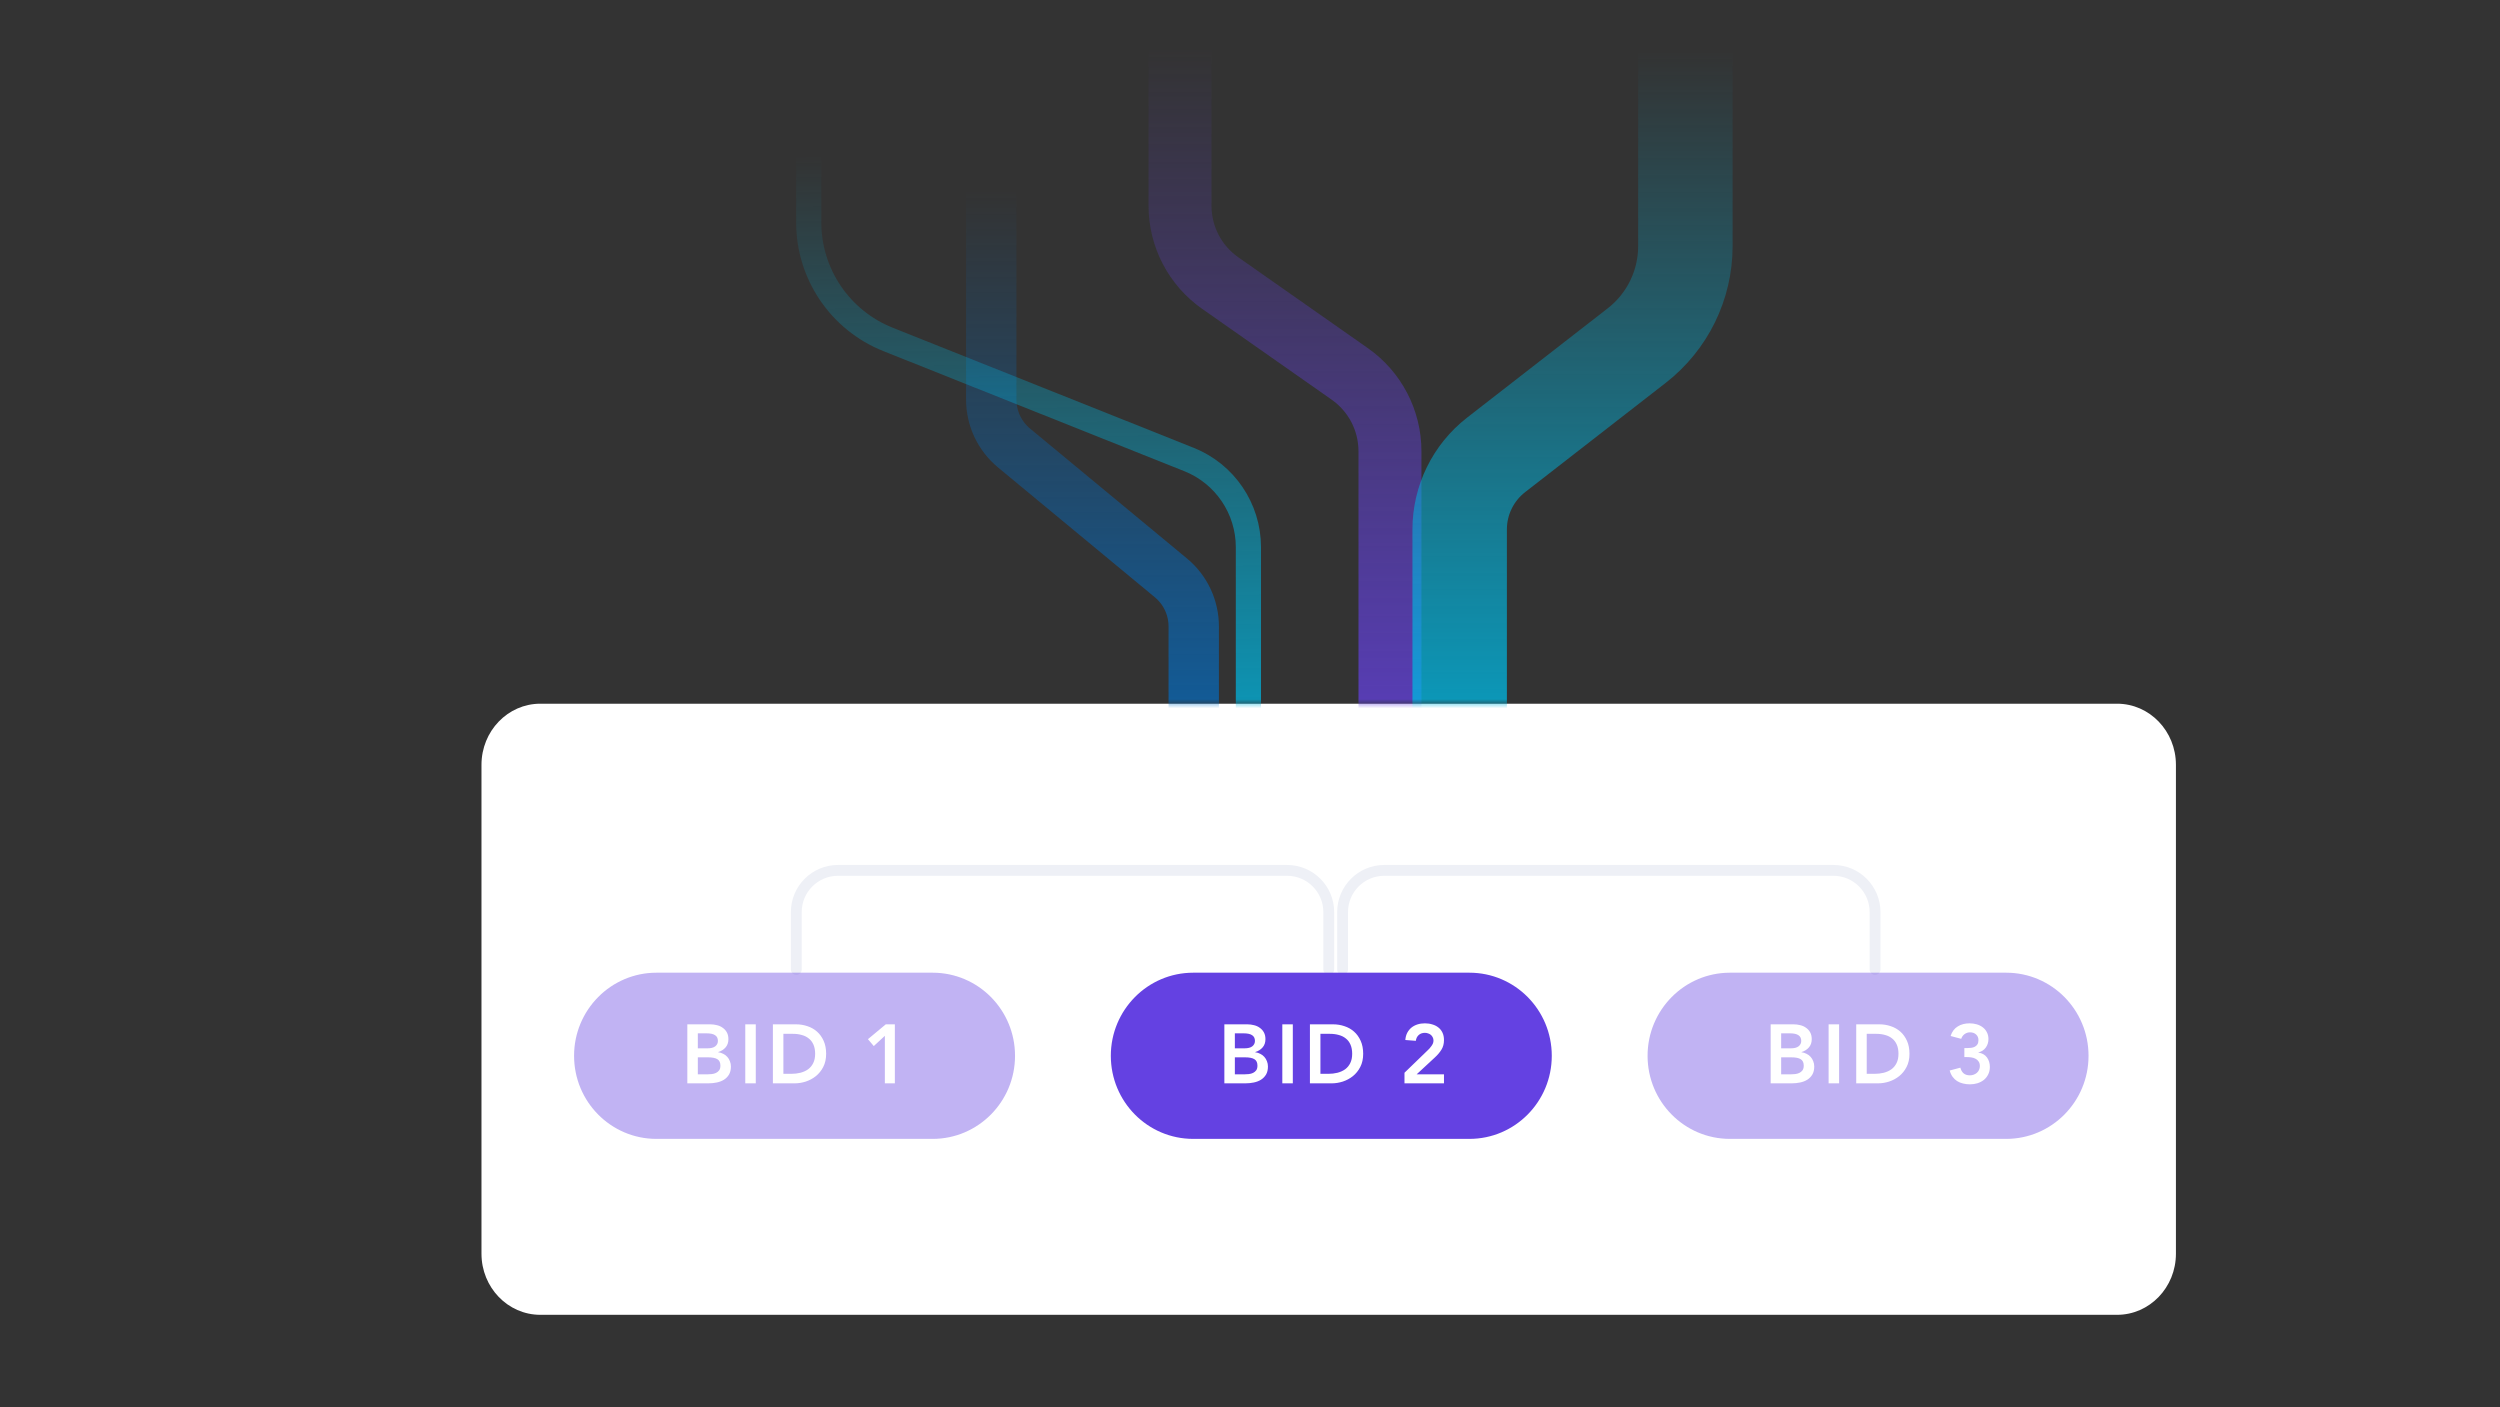
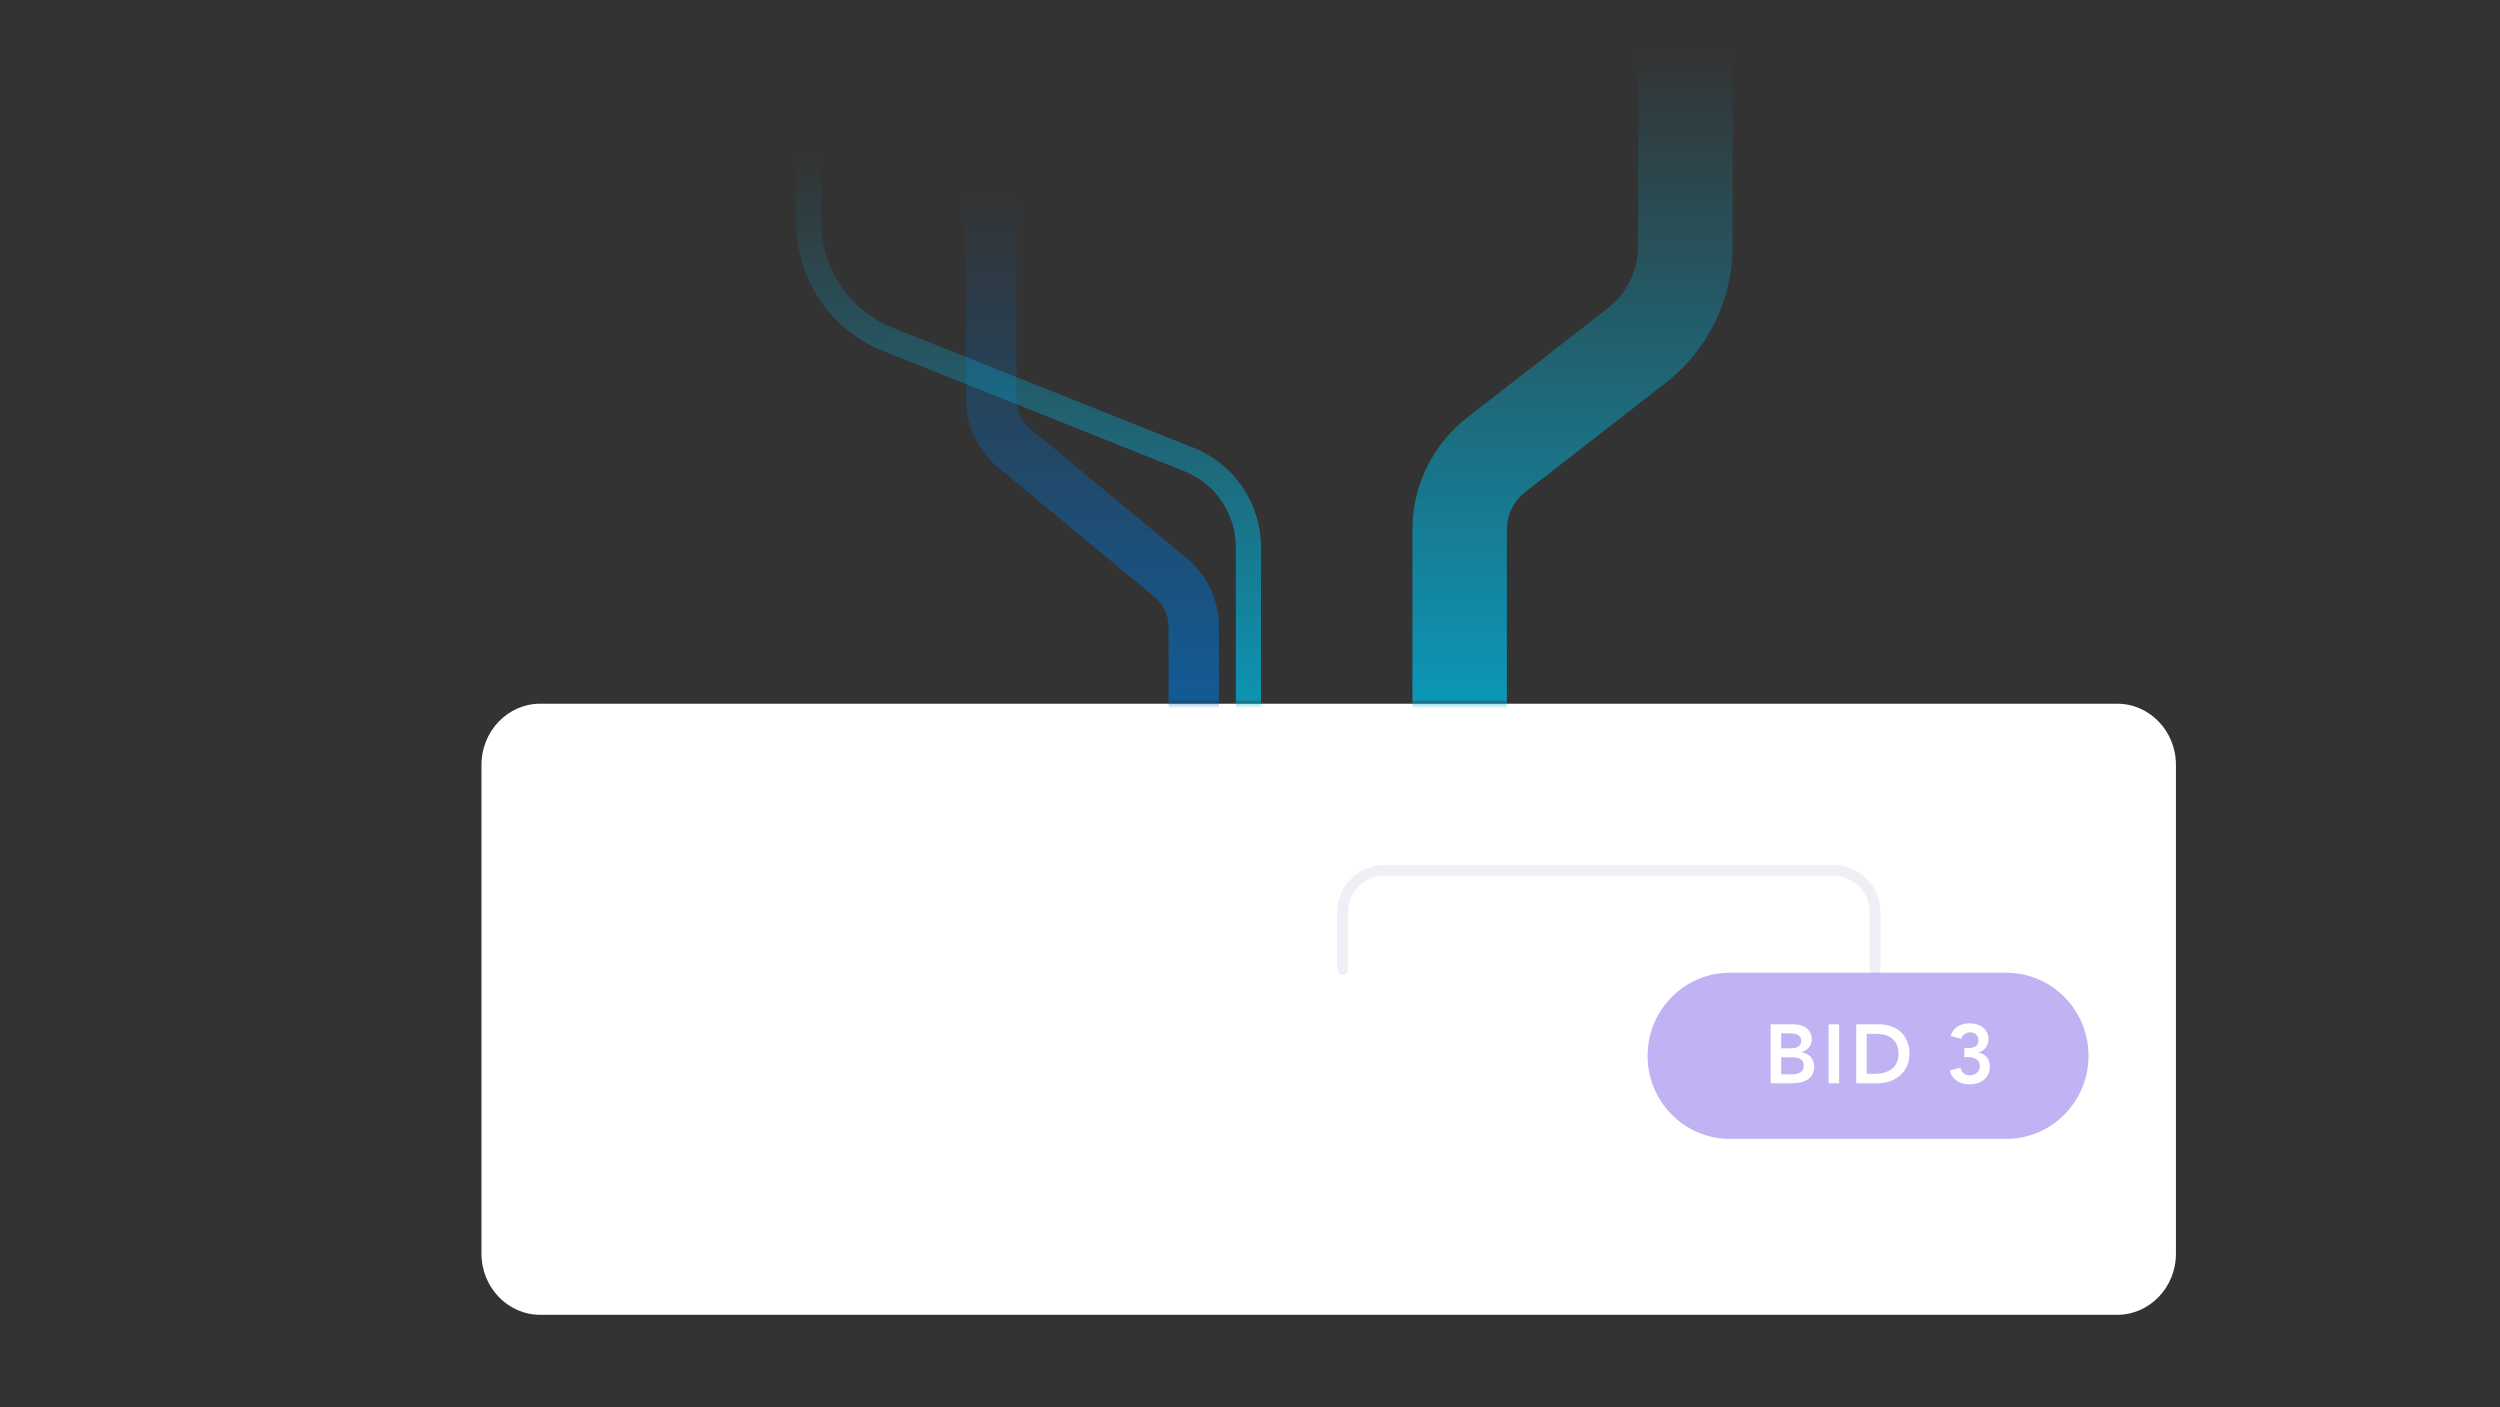
<svg xmlns="http://www.w3.org/2000/svg" width="270" height="152" viewBox="0 0 270 152" fill="none">
  <rect x="0" y="0" width="270" height="152" fill="#333333" stroke="none" />
  <path d="M228.645 76L58.355 76C54.845 76 52 78.955 52 82.6V135.4C52 139.045 54.845 142 58.355 142L228.645 142C232.155 142 235 139.045 235 135.4V82.6C235 78.955 232.155 76 228.645 76Z" fill="white" />
-   <path d="M86 104.704L86 98.506C86 96.018 88.018 94 90.506 94L139 94C141.489 94 143.506 96.018 143.506 98.507L143.506 104.704" stroke="#EEF0F6" stroke-width="1.17" stroke-linecap="round" stroke-linejoin="round" />
  <g style="mix-blend-mode:multiply">
    <path d="M145 104.704L145 98.507C145 96.018 147.018 94 149.506 94L198 94C200.489 94 202.506 96.018 202.506 98.507L202.506 104.704" stroke="#EEF0F6" stroke-width="1.17" stroke-linecap="round" stroke-linejoin="round" />
  </g>
-   <path opacity="0.4" d="M62 114.026C62 109.068 65.988 105.051 70.898 105.051L100.725 105.051C105.645 105.051 109.623 109.068 109.623 114.026C109.623 118.984 105.635 123 100.725 123H70.898C65.978 123 62 118.984 62 114.026Z" fill="#6441E2" />
  <path opacity="0.4" d="M177.938 114.026C177.938 109.068 181.926 105.051 186.836 105.051L216.664 105.051C221.584 105.051 225.562 109.068 225.562 114.026C225.562 118.984 221.574 123 216.664 123H186.836C181.916 123 177.938 118.984 177.938 114.026Z" fill="#6441E2" />
-   <path d="M119.969 114.026C119.969 109.068 123.957 105.051 128.867 105.051L158.695 105.051C163.614 105.051 167.592 109.068 167.592 114.026C167.592 118.984 163.605 123 158.695 123H128.867C123.947 123 119.969 118.984 119.969 114.026Z" fill="#6441E2" />
-   <path d="M74.231 110.628H76.715C76.955 110.628 77.192 110.658 77.426 110.718C77.66 110.772 77.867 110.865 78.047 110.997C78.233 111.123 78.383 111.288 78.497 111.492C78.611 111.696 78.668 111.942 78.668 112.23C78.668 112.59 78.566 112.887 78.362 113.121C78.158 113.355 77.891 113.523 77.561 113.625V113.643C77.759 113.667 77.942 113.724 78.11 113.814C78.284 113.898 78.431 114.009 78.551 114.147C78.671 114.279 78.764 114.435 78.83 114.615C78.902 114.789 78.938 114.978 78.938 115.182C78.938 115.53 78.869 115.821 78.731 116.055C78.593 116.283 78.41 116.469 78.182 116.613C77.96 116.751 77.702 116.85 77.408 116.91C77.12 116.97 76.826 117 76.526 117H74.231V110.628ZM75.365 113.22H76.4C76.778 113.22 77.06 113.148 77.246 113.004C77.438 112.854 77.534 112.659 77.534 112.419C77.534 112.143 77.435 111.939 77.237 111.807C77.045 111.669 76.733 111.6 76.301 111.6H75.365V113.22ZM75.365 116.028H76.409C76.553 116.028 76.706 116.019 76.868 116.001C77.036 115.983 77.189 115.941 77.327 115.875C77.465 115.809 77.579 115.716 77.669 115.596C77.759 115.47 77.804 115.302 77.804 115.092C77.804 114.756 77.693 114.522 77.471 114.39C77.255 114.258 76.916 114.192 76.454 114.192H75.365V116.028ZM80.49 110.628H81.624V117H80.49V110.628ZM83.472 110.628H85.983C86.403 110.628 86.808 110.694 87.198 110.826C87.588 110.952 87.933 111.147 88.233 111.411C88.533 111.675 88.773 112.008 88.953 112.41C89.133 112.806 89.223 113.274 89.223 113.814C89.223 114.36 89.118 114.834 88.908 115.236C88.704 115.632 88.437 115.962 88.107 116.226C87.783 116.484 87.42 116.679 87.018 116.811C86.622 116.937 86.232 117 85.848 117H83.472V110.628ZM85.452 115.974C85.806 115.974 86.139 115.935 86.451 115.857C86.769 115.773 87.045 115.647 87.279 115.479C87.513 115.305 87.696 115.083 87.828 114.813C87.966 114.537 88.035 114.204 88.035 113.814C88.035 113.43 87.975 113.1 87.855 112.824C87.735 112.548 87.567 112.326 87.351 112.158C87.141 111.984 86.889 111.858 86.595 111.78C86.307 111.696 85.989 111.654 85.641 111.654H84.606V115.974H85.452ZM95.565 111.87L94.368 112.977L93.738 112.23L95.664 110.628H96.645V117H95.565V111.87Z" fill="white" />
  <path d="M132.231 110.628H134.715C134.955 110.628 135.192 110.658 135.426 110.718C135.66 110.772 135.867 110.865 136.047 110.997C136.233 111.123 136.383 111.288 136.497 111.492C136.611 111.696 136.668 111.942 136.668 112.23C136.668 112.59 136.566 112.887 136.362 113.121C136.158 113.355 135.891 113.523 135.561 113.625V113.643C135.759 113.667 135.942 113.724 136.11 113.814C136.284 113.898 136.431 114.009 136.551 114.147C136.671 114.279 136.764 114.435 136.83 114.615C136.902 114.789 136.938 114.978 136.938 115.182C136.938 115.53 136.869 115.821 136.731 116.055C136.593 116.283 136.41 116.469 136.182 116.613C135.96 116.751 135.702 116.85 135.408 116.91C135.12 116.97 134.826 117 134.526 117H132.231V110.628ZM133.365 113.22H134.4C134.778 113.22 135.06 113.148 135.246 113.004C135.438 112.854 135.534 112.659 135.534 112.419C135.534 112.143 135.435 111.939 135.237 111.807C135.045 111.669 134.733 111.6 134.301 111.6H133.365V113.22ZM133.365 116.028H134.409C134.553 116.028 134.706 116.019 134.868 116.001C135.036 115.983 135.189 115.941 135.327 115.875C135.465 115.809 135.579 115.716 135.669 115.596C135.759 115.47 135.804 115.302 135.804 115.092C135.804 114.756 135.693 114.522 135.471 114.39C135.255 114.258 134.916 114.192 134.454 114.192H133.365V116.028ZM138.49 110.628H139.624V117H138.49V110.628ZM141.472 110.628H143.983C144.403 110.628 144.808 110.694 145.198 110.826C145.588 110.952 145.933 111.147 146.233 111.411C146.533 111.675 146.773 112.008 146.953 112.41C147.133 112.806 147.223 113.274 147.223 113.814C147.223 114.36 147.118 114.834 146.908 115.236C146.704 115.632 146.437 115.962 146.107 116.226C145.783 116.484 145.42 116.679 145.018 116.811C144.622 116.937 144.232 117 143.848 117H141.472V110.628ZM143.452 115.974C143.806 115.974 144.139 115.935 144.451 115.857C144.769 115.773 145.045 115.647 145.279 115.479C145.513 115.305 145.696 115.083 145.828 114.813C145.966 114.537 146.035 114.204 146.035 113.814C146.035 113.43 145.975 113.1 145.855 112.824C145.735 112.548 145.567 112.326 145.351 112.158C145.141 111.984 144.889 111.858 144.595 111.78C144.307 111.696 143.989 111.654 143.641 111.654H142.606V115.974H143.452ZM151.684 115.857L154.159 113.463C154.231 113.391 154.306 113.316 154.384 113.238C154.462 113.154 154.531 113.067 154.591 112.977C154.657 112.887 154.711 112.794 154.753 112.698C154.795 112.596 154.816 112.491 154.816 112.383C154.816 112.251 154.789 112.134 154.735 112.032C154.687 111.93 154.621 111.843 154.537 111.771C154.453 111.699 154.354 111.645 154.24 111.609C154.132 111.567 154.015 111.546 153.889 111.546C153.619 111.546 153.397 111.624 153.223 111.78C153.049 111.936 152.944 112.146 152.908 112.41L151.774 112.32C151.798 112.026 151.867 111.768 151.981 111.546C152.101 111.318 152.254 111.129 152.44 110.979C152.626 110.829 152.842 110.715 153.088 110.637C153.334 110.559 153.601 110.52 153.889 110.52C154.177 110.52 154.444 110.559 154.69 110.637C154.942 110.709 155.161 110.82 155.347 110.97C155.533 111.114 155.68 111.3 155.788 111.528C155.896 111.756 155.95 112.023 155.95 112.329C155.95 112.731 155.857 113.079 155.671 113.373C155.491 113.661 155.257 113.937 154.969 114.201L152.998 116.028H155.95V117H151.684V115.857Z" fill="white" />
  <path d="M191.231 110.628H193.715C193.955 110.628 194.192 110.658 194.426 110.718C194.66 110.772 194.867 110.865 195.047 110.997C195.233 111.123 195.383 111.288 195.497 111.492C195.611 111.696 195.668 111.942 195.668 112.23C195.668 112.59 195.566 112.887 195.362 113.121C195.158 113.355 194.891 113.523 194.561 113.625V113.643C194.759 113.667 194.942 113.724 195.11 113.814C195.284 113.898 195.431 114.009 195.551 114.147C195.671 114.279 195.764 114.435 195.83 114.615C195.902 114.789 195.938 114.978 195.938 115.182C195.938 115.53 195.869 115.821 195.731 116.055C195.593 116.283 195.41 116.469 195.182 116.613C194.96 116.751 194.702 116.85 194.408 116.91C194.12 116.97 193.826 117 193.526 117H191.231V110.628ZM192.365 113.22H193.4C193.778 113.22 194.06 113.148 194.246 113.004C194.438 112.854 194.534 112.659 194.534 112.419C194.534 112.143 194.435 111.939 194.237 111.807C194.045 111.669 193.733 111.6 193.301 111.6H192.365V113.22ZM192.365 116.028H193.409C193.553 116.028 193.706 116.019 193.868 116.001C194.036 115.983 194.189 115.941 194.327 115.875C194.465 115.809 194.579 115.716 194.669 115.596C194.759 115.47 194.804 115.302 194.804 115.092C194.804 114.756 194.693 114.522 194.471 114.39C194.255 114.258 193.916 114.192 193.454 114.192H192.365V116.028ZM197.49 110.628H198.624V117H197.49V110.628ZM200.472 110.628H202.983C203.403 110.628 203.808 110.694 204.198 110.826C204.588 110.952 204.933 111.147 205.233 111.411C205.533 111.675 205.773 112.008 205.953 112.41C206.133 112.806 206.223 113.274 206.223 113.814C206.223 114.36 206.118 114.834 205.908 115.236C205.704 115.632 205.437 115.962 205.107 116.226C204.783 116.484 204.42 116.679 204.018 116.811C203.622 116.937 203.232 117 202.848 117H200.472V110.628ZM202.452 115.974C202.806 115.974 203.139 115.935 203.451 115.857C203.769 115.773 204.045 115.647 204.279 115.479C204.513 115.305 204.696 115.083 204.828 114.813C204.966 114.537 205.035 114.204 205.035 113.814C205.035 113.43 204.975 113.1 204.855 112.824C204.735 112.548 204.567 112.326 204.351 112.158C204.141 111.984 203.889 111.858 203.595 111.78C203.307 111.696 202.989 111.654 202.641 111.654H201.606V115.974H202.452ZM212.151 113.193H212.43C212.586 113.193 212.736 113.184 212.88 113.166C213.03 113.148 213.162 113.109 213.276 113.049C213.396 112.989 213.492 112.902 213.564 112.788C213.636 112.674 213.672 112.521 213.672 112.329C213.672 112.083 213.588 111.882 213.42 111.726C213.252 111.57 213.033 111.492 212.763 111.492C212.547 111.492 212.352 111.555 212.178 111.681C212.01 111.801 211.887 111.972 211.809 112.194L210.666 111.888C210.738 111.654 210.84 111.45 210.972 111.276C211.104 111.102 211.26 110.961 211.44 110.853C211.62 110.739 211.818 110.655 212.034 110.601C212.25 110.547 212.475 110.52 212.709 110.52C212.985 110.52 213.246 110.556 213.492 110.628C213.738 110.7 213.954 110.808 214.14 110.952C214.326 111.09 214.473 111.267 214.581 111.483C214.695 111.693 214.752 111.939 214.752 112.221C214.752 112.563 214.656 112.869 214.464 113.139C214.272 113.403 214.005 113.577 213.663 113.661V113.679C214.071 113.739 214.38 113.913 214.59 114.201C214.8 114.489 214.905 114.831 214.905 115.227C214.905 115.533 214.845 115.803 214.725 116.037C214.611 116.271 214.455 116.469 214.257 116.631C214.059 116.787 213.828 116.907 213.564 116.991C213.306 117.069 213.036 117.108 212.754 117.108C212.49 117.108 212.241 117.078 212.007 117.018C211.773 116.964 211.56 116.877 211.368 116.757C211.182 116.637 211.02 116.484 210.882 116.298C210.744 116.106 210.639 115.878 210.567 115.614L211.719 115.308C211.785 115.572 211.902 115.776 212.07 115.92C212.238 116.064 212.466 116.136 212.754 116.136C212.898 116.136 213.033 116.112 213.159 116.064C213.291 116.016 213.405 115.95 213.501 115.866C213.603 115.776 213.681 115.671 213.735 115.551C213.795 115.425 213.825 115.287 213.825 115.137C213.825 114.933 213.78 114.768 213.69 114.642C213.606 114.51 213.495 114.411 213.357 114.345C213.225 114.273 213.075 114.225 212.907 114.201C212.739 114.177 212.574 114.165 212.412 114.165H212.151V113.193Z" fill="white" />
  <mask id="mask0_365_2676" style="mask-type:alpha" maskUnits="userSpaceOnUse" x="72" y="0" width="133" height="76">
    <rect x="72" width="132.72" height="76" fill="#D9D9D9" />
  </mask>
  <g mask="url(#mask0_365_2676)">
    <path d="M128.923 109.199L128.923 67.648C128.923 65.623 128.02 63.702 126.459 62.41L109.518 48.386C107.957 47.094 107.054 45.173 107.054 43.148L107.054 16.562" stroke="url(#paint0_linear_365_2676)" stroke-opacity="0.8" stroke-width="5.44" />
-     <path d="M150.116 101.427V48.731C150.116 45.406 148.495 42.29 145.772 40.38L131.786 30.573C129.063 28.664 127.442 25.547 127.442 22.222V5.175" stroke="url(#paint1_linear_365_2676)" stroke-width="6.8" />
    <path d="M157.644 96.779L157.644 57.177C157.644 54.028 159.098 51.056 161.584 49.124L176.767 37.323C180.082 34.747 182.021 30.784 182.021 26.586V5.467" stroke="url(#paint2_linear_365_2676)" stroke-width="10.2" />
    <path d="M134.828 96.779V59.098C134.828 54.924 132.285 51.171 128.408 49.624L95.904 36.655C90.735 34.592 87.344 29.589 87.344 24.023L87.344 11.307" stroke="url(#paint3_linear_365_2676)" stroke-width="2.72" />
  </g>
  <defs>
    <linearGradient id="paint0_linear_365_2676" x1="117.988" y1="4.883" x2="117.988" y2="109.199" gradientUnits="userSpaceOnUse">
      <stop offset="0.15" stop-color="#0071CE" stop-opacity="0" />
      <stop offset="0.814" stop-color="#0071CE" />
    </linearGradient>
    <linearGradient id="paint1_linear_365_2676" x1="138.779" y1="5.175" x2="138.779" y2="101.427" gradientUnits="userSpaceOnUse">
      <stop stop-color="#6441E2" stop-opacity="0" />
      <stop offset="1" stop-color="#6441E2" />
    </linearGradient>
    <linearGradient id="paint2_linear_365_2676" x1="169.832" y1="5.467" x2="169.832" y2="96.779" gradientUnits="userSpaceOnUse">
      <stop stop-color="#00B5DF" stop-opacity="0" />
      <stop offset="1" stop-color="#00B5DF" />
    </linearGradient>
    <linearGradient id="paint3_linear_365_2676" x1="120.986" y1="16.27" x2="122.207" y2="96.785" gradientUnits="userSpaceOnUse">
      <stop stop-color="#00B5DF" stop-opacity="0" />
      <stop offset="0.198" stop-color="#00B5DF" stop-opacity="0.198" />
      <stop offset="0.482" stop-color="#00B5DF" stop-opacity="0.482" />
      <stop offset="1" stop-color="#00B5DF" />
    </linearGradient>
  </defs>
</svg>